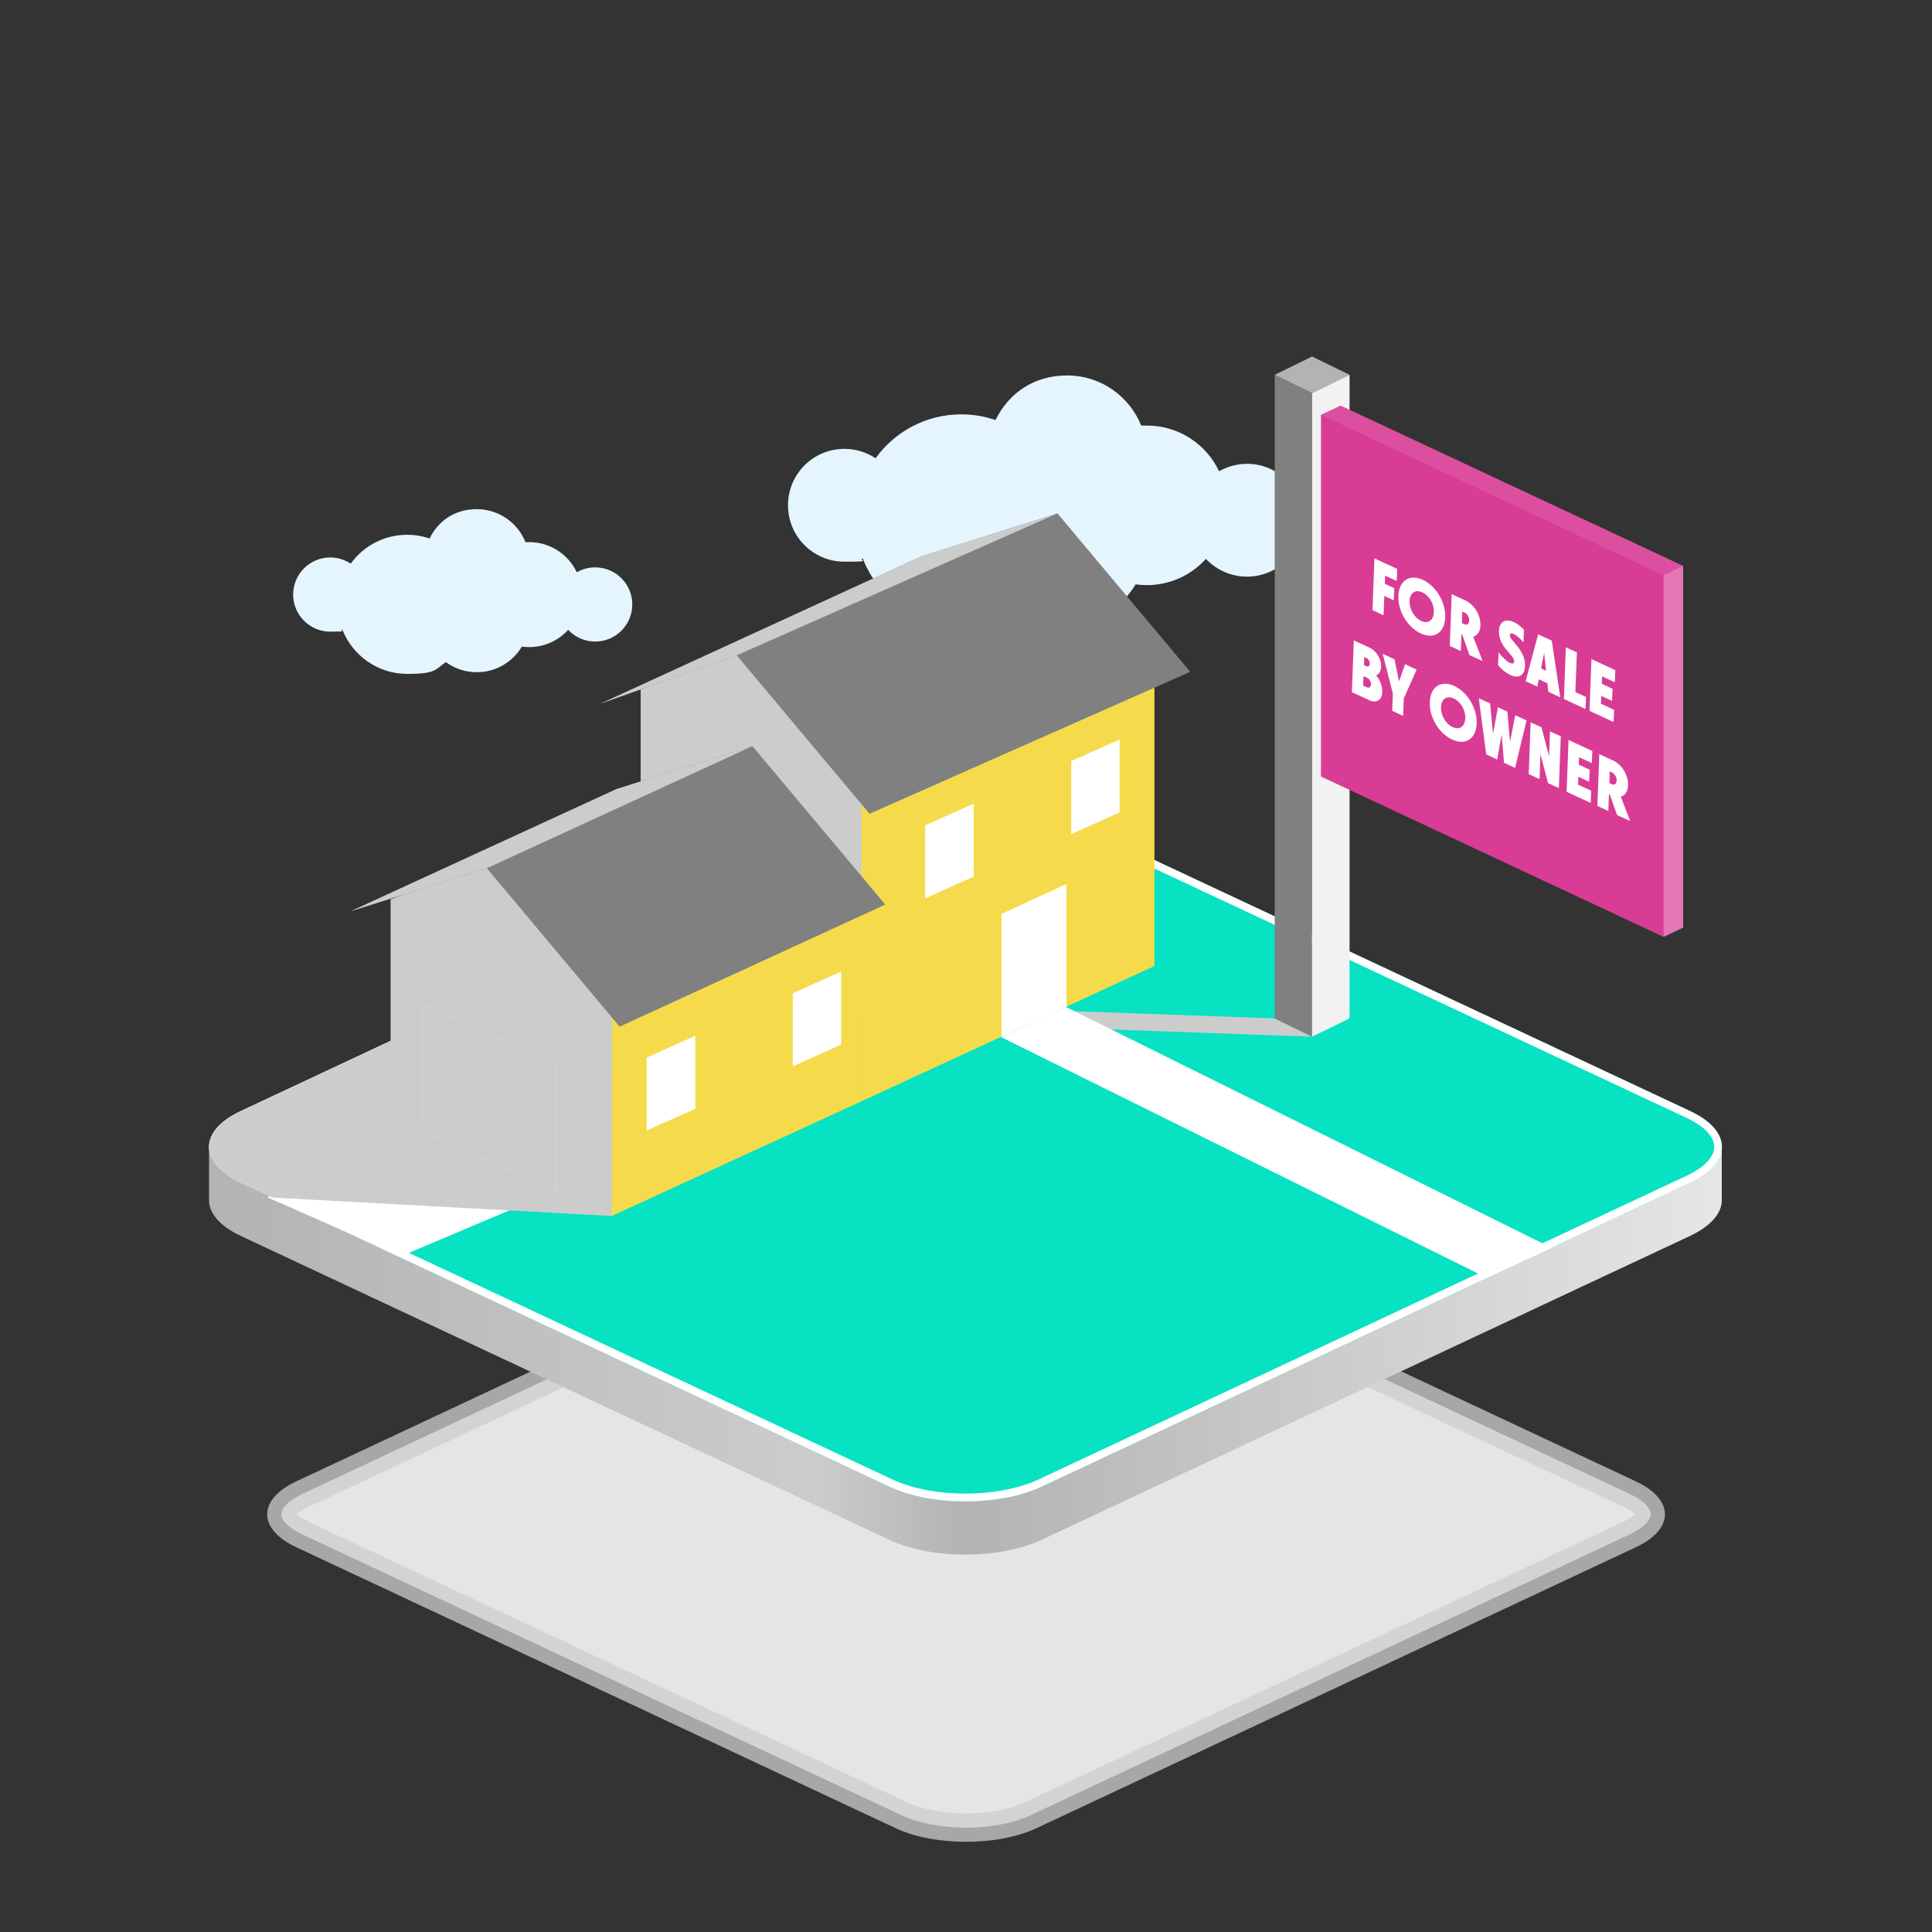
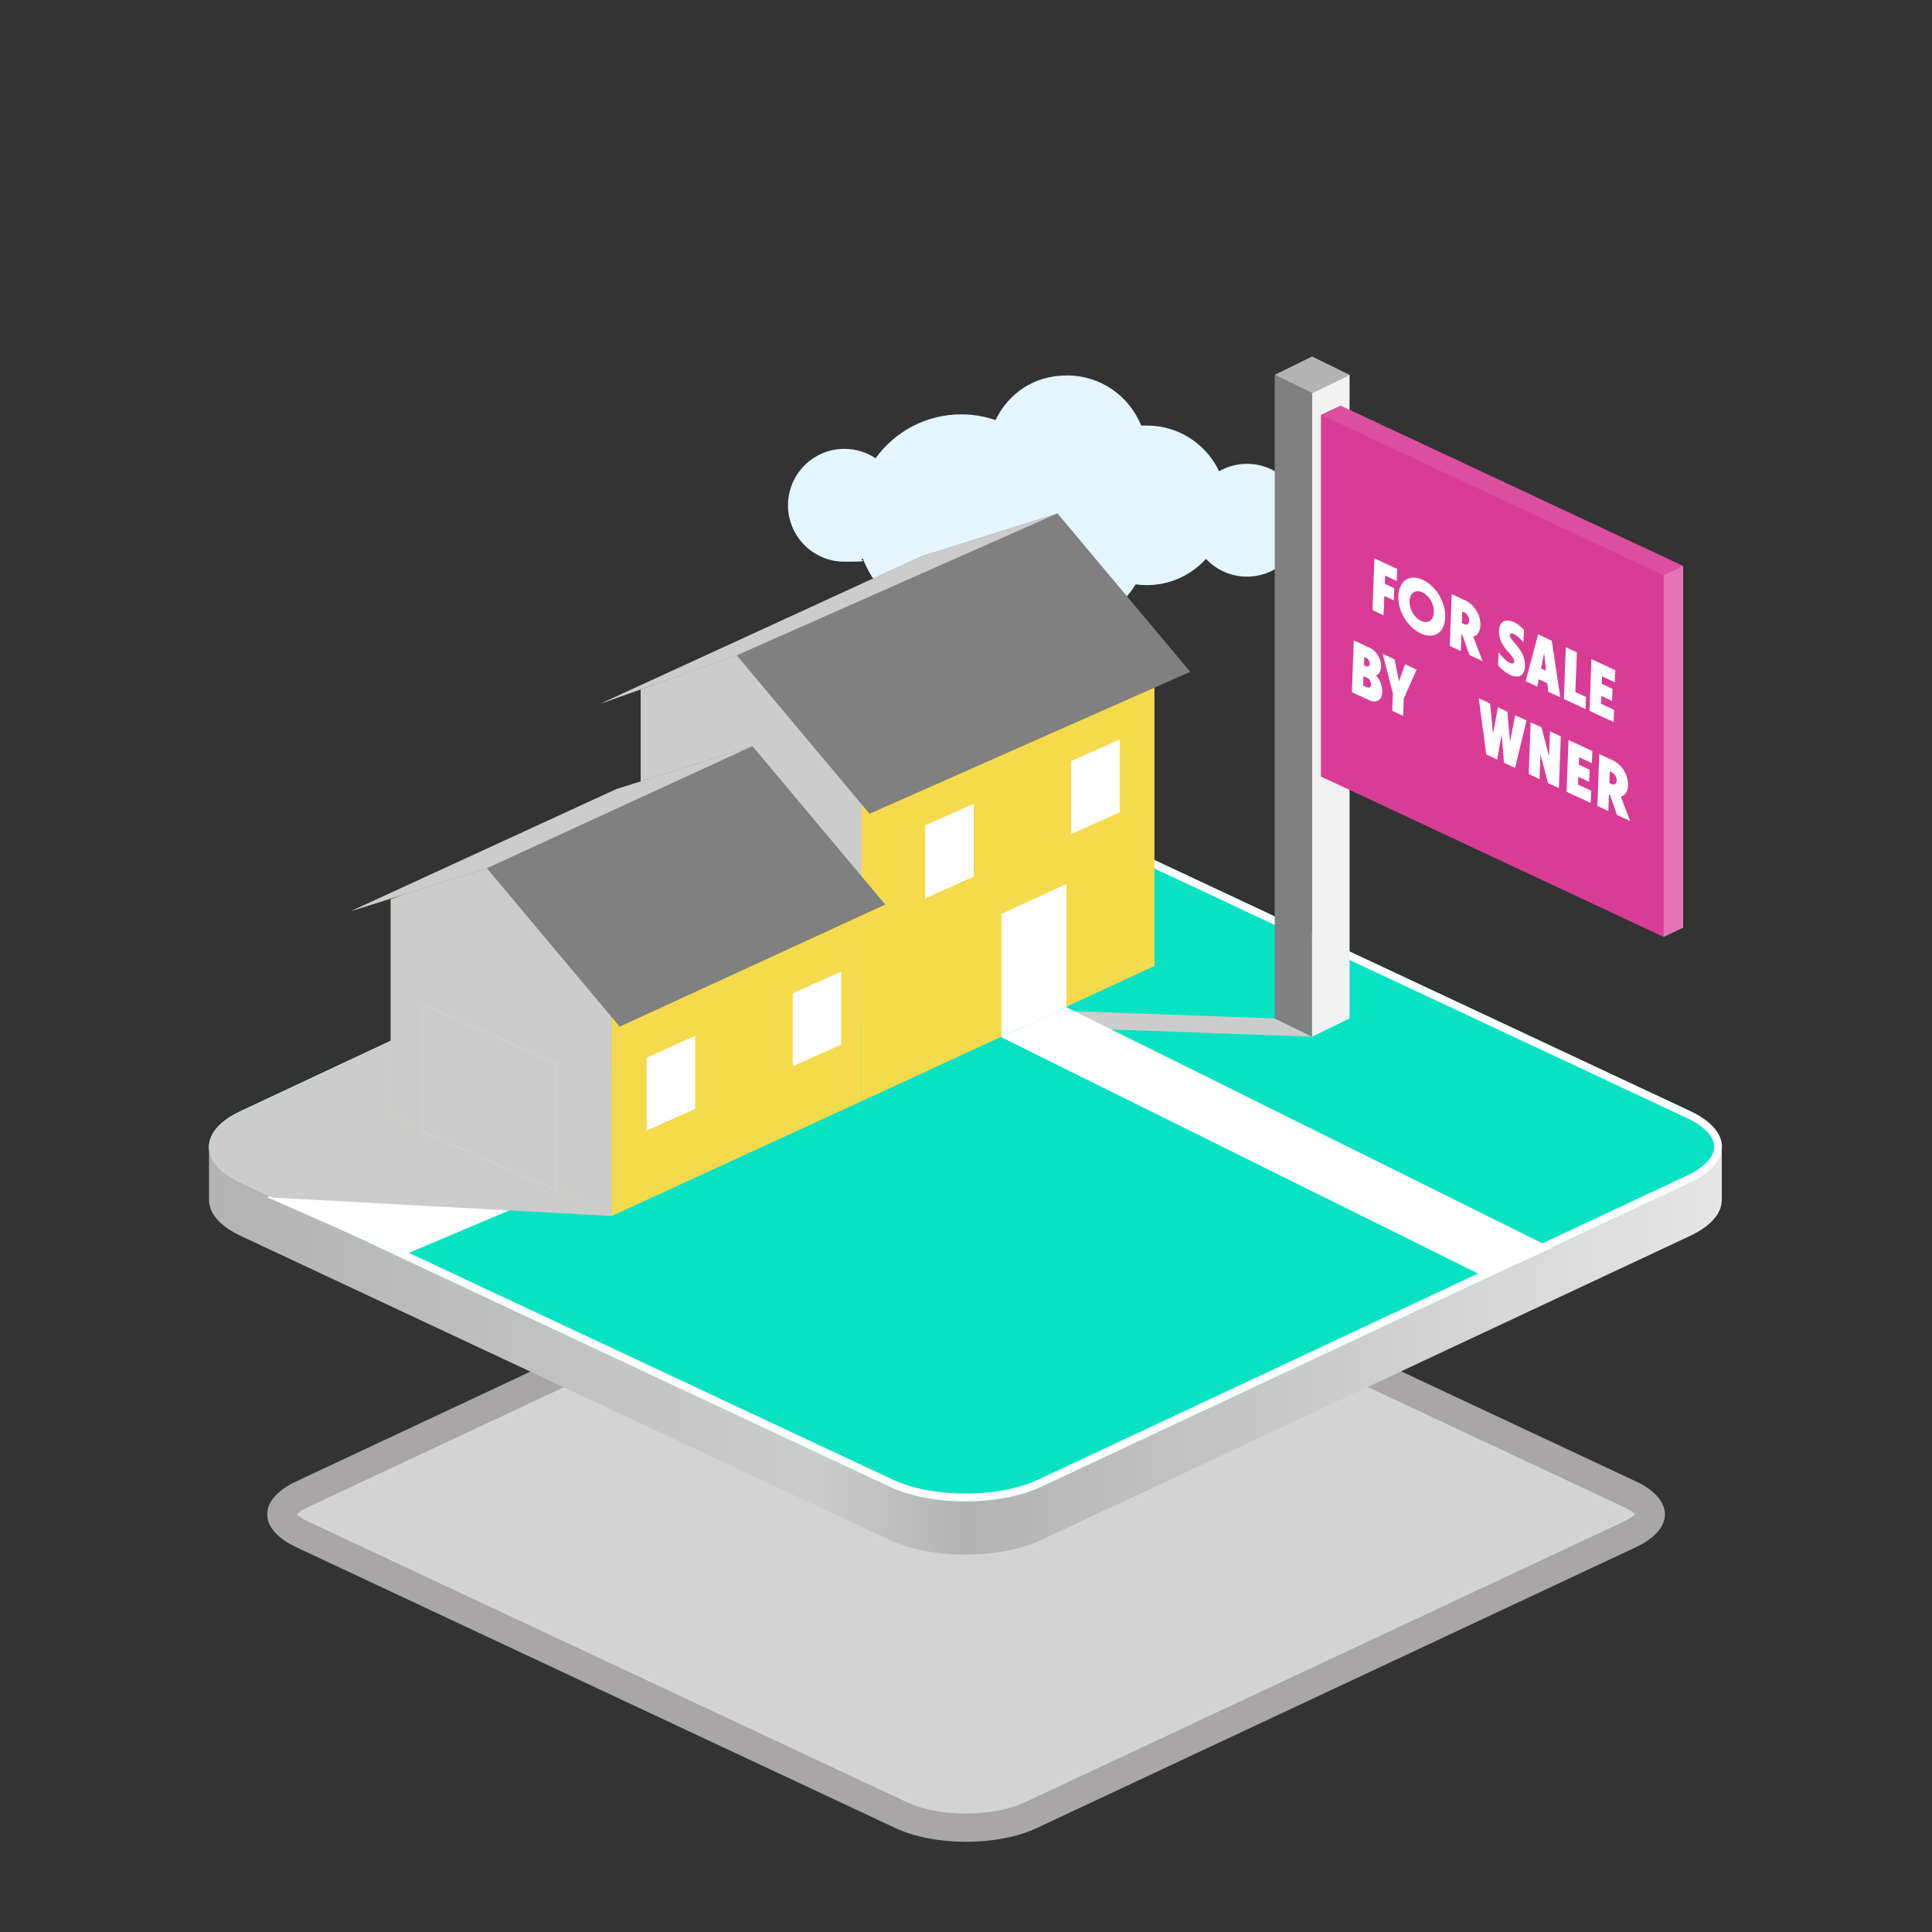
<svg xmlns="http://www.w3.org/2000/svg" version="1.1" viewBox="0 0 1500 1500">
  <rect x="0" y="0" width="1500" height="1500" fill="#333333" stroke="none" />
  <defs>
    <style> .cls-1 { fill: #b3b3b3; } .cls-1, .cls-2, .cls-3, .cls-4, .cls-5, .cls-6, .cls-7, .cls-8, .cls-9, .cls-10, .cls-11, .cls-12, .cls-13, .cls-14 { stroke-width: 0px; } .cls-2 { fill: #f5db4b; } .cls-3, .cls-8, .cls-12 { mix-blend-mode: multiply; } .cls-3, .cls-11 { fill: #f2f2f2; } .cls-3, .cls-12 { opacity: .6; } .cls-3, .cls-12, .cls-15 { isolation: isolate; } .cls-4 { fill: #d83c95; } .cls-5 { fill: url(#linear-gradient); } .cls-6 { fill: #e4f5fd; } .cls-7 { opacity: .1; } .cls-7, .cls-9, .cls-13 { fill: #fff; } .cls-8 { fill: #ccc; } .cls-9 { opacity: .3; } .cls-10 { fill: gray; } .cls-12 { fill: #f7f4f3; } .cls-14 { fill: #07e2c3; } </style>
    <linearGradient id="linear-gradient" x1="194.2" y1="1048.7" x2="1368.8" y2="1048.7" gradientTransform="translate(1531.1) rotate(-180) scale(1 -1)" gradientUnits="userSpaceOnUse">
      <stop offset="0" stop-color="#e6e6e6" />
      <stop offset=".5" stop-color="#b3b3b3" />
      <stop offset=".6" stop-color="#ccc" />
      <stop offset="1" stop-color="#b3b3b3" />
    </linearGradient>
  </defs>
  <g class="cls-15">
    <g id="Base">
      <path class="cls-12" d="M230.1,1201.3l465.3,218.1c30.2,14.1,79.1,14.1,109.3,0l465.3-218.1c30.2-14.1,30.2-37.1,0-51.2l-465.3-218.1c-30.2-14.1-79.1-14.1-109.3,0l-465.3,218.1c-30.2,14.1-30.2,37.1,0,51.2h0Z" />
-       <path class="cls-3" d="M750,1419c-18.8,0-37-3.5-50-9.6l-465.3-218.1c-10.1-4.7-16.3-10.7-16.3-15.7s6.2-10.9,16.3-15.7l465.3-218.1c13-6.1,31.2-9.6,50-9.6s37,3.5,50,9.6l465.3,218.1c10.1,4.7,16.3,10.7,16.3,15.7s-6.2,10.9-16.3,15.7l-465.3,218.1c-13,6.1-31.2,9.6-50,9.6h0Z" />
      <path class="cls-3" d="M750,1408c-17.2,0-33.8-3.1-45.3-8.5l-465.3-218.1c-4.7-2.2-7.5-4.3-9-5.7,1.5-1.4,4.3-3.5,9-5.7l465.3-218.1c11.6-5.4,28.1-8.5,45.3-8.5s33.8,3.1,45.3,8.5l465.3,218.1c4.7,2.2,7.5,4.3,9,5.7-1.5,1.4-4.3,3.5-9,5.7l-465.3,218.1c-11.6,5.4-28.1,8.5-45.3,8.5Z" />
      <path class="cls-5" d="M162.3,890.5v41.3c0,10,8.2,20.1,24.5,27.7l503.6,236c32.7,15.3,85.7,15.3,118.3,0l503.6-236c16.3-7.7,24.5-17.7,24.5-27.7v-41.3" />
      <path class="cls-14" d="M186.8,918.2l503.6,236c32.7,15.3,85.7,15.3,118.3,0l503.6-236c32.7-15.3,32.7-40.1,0-55.5l-503.6-236c-32.7-15.3-85.7-15.3-118.3,0l-503.6,236c-32.7,15.3-32.7,40.1,0,55.5Z" />
      <polygon class="cls-8" points="634.3 791.1 1018.7 804.9 989.7 790.7 605.3 776.9 634.3 791.1" />
      <path class="cls-13" d="M749.6,621.2c21.5,0,41.6,3.9,56.6,10.9l503.6,236c13.4,6.3,21.1,14.4,21.1,22.3s-7.7,16-21.1,22.3l-503.6,236c-15,7-35.1,10.9-56.6,10.9s-41.6-3.9-56.6-10.9l-503.6-236c-13.4-6.3-21.1-14.4-21.1-22.3s7.7-16,21.1-22.3l503.6-236c15-7,35.1-10.9,56.6-10.9M749.6,615.2c-21.4,0-42.8,3.8-59.2,11.5l-503.6,236c-32.7,15.3-32.7,40.1,0,55.5l503.6,236c16.3,7.7,37.8,11.5,59.2,11.5s42.8-3.8,59.2-11.5l503.6-236c32.7-15.3,32.7-40.1,0-55.5l-503.6-236c-16.3-7.7-37.8-11.5-59.2-11.5h0Z" />
      <polygon class="cls-13" points="207.6 929.6 311.4 975.3 431.9 924.3 328.1 878.5 207.6 929.6" />
      <path class="cls-8" d="M186.8,918.2l24.7,11.6,263.5,14.3,64.9-83.1-150.6-78.9h-30.2l-172.2,80.7c-32.7,15.3-32.7,40.1,0,55.5Z" />
    </g>
    <g id="Home">
      <path class="cls-6" d="M968.3,360.1c-7.9,0-15.4,2.1-21.8,5.8-9.9-21-31.3-35.5-56-35.5s-2.9,0-4.4.2c-9.1-22.9-31.4-39.1-57.6-39.1s-45.5,14.1-55.6,34.6c-8.3-2.8-17.2-4.4-26.5-4.4-27.4,0-51.7,13.4-66.6,34.1-6.9-4.6-15.2-7.3-24.2-7.3-24.2,0-43.8,19.6-43.8,43.8s19.6,43.8,43.8,43.8,9.8-.9,14.3-2.4c11.9,30.6,41.7,52.3,76.5,52.3s32.6-5.1,45.7-13.9c10.2,7.4,22.8,11.9,36.4,11.9,22.6,0,42.4-12.2,53.2-30.3,2.8.4,5.7.6,8.7.6,18.2,0,34.6-7.9,45.9-20.4,8,8.5,19.3,13.8,31.8,13.8,24.2,0,43.8-19.6,43.8-43.8s-19.6-43.8-43.8-43.8Z" />
      <polyline class="cls-2" points="668.9 688 668.9 855 896.3 750 896.3 500.6 668.9 605.6" />
      <polygon class="cls-2" points="474.9 944.1 474.9 777.1 389.2 665.7 303.4 698.3 303.4 865.2 474.9 944.1" />
      <polygon class="cls-2" points="668.9 781.3 668.9 614.3 583.2 500.6 497.4 535.5 497.4 702.4 668.9 781.3" />
      <polygon class="cls-8" points="668.9 781.3 668.9 614.3 583.2 500.6 497.4 535.5 497.4 702.4 668.9 781.3" />
      <polygon class="cls-10" points="466.5 546.2 572 508.8 675.1 631.8 924.1 521.6 821 398.6 715.5 431.9 466.5 546.2" />
      <polygon class="cls-13" points="777.5 709.6 828 686.3 828 782 777.5 805.3 777.5 709.6" />
      <polygon class="cls-13" points="1154.3 992.1 1204.8 968.9 828 782 777.5 805.3 1154.3 992.1" />
      <polygon class="cls-13" points="831.7 647.6 869.3 630.7 869.3 574.1 831.7 590.9 831.7 647.6" />
      <polygon class="cls-13" points="718.3 697.5 756 680.6 756 624 718.3 640.8 718.3 697.5" />
      <polyline class="cls-2" points="474.9 777.1 474.9 944.1 668.9 855 668.9 688 474.9 777.1" />
      <polygon class="cls-8" points="474.9 944.1 474.9 777.1 389.2 665.7 303.4 698.3 303.4 865.2 474.9 944.1" />
      <polygon class="cls-10" points="272.5 707.4 378 674.1 481.1 797.1 687.3 702.3 584.2 579.3 478.7 612.6 272.5 707.4" />
      <polygon class="cls-13" points="328.1 779.8 431.9 825.5 431.9 924.3 328.1 878.5 328.1 779.8" />
      <polygon class="cls-8" points="328.1 779.8 431.9 825.5 431.9 924.3 328.1 878.5 328.1 779.8" />
      <polygon class="cls-13" points="615.5 827.9 653.1 811 653.1 754.3 615.5 771.2 615.5 827.9" />
      <polygon class="cls-13" points="502.1 877.7 539.8 860.9 539.8 804.2 502.1 821.1 502.1 877.7" />
      <polygon class="cls-8" points="821 398.6 572 508.8 466.5 546.2 715.5 431.9 821 398.6" />
      <polygon class="cls-8" points="584.2 579.3 378 674.1 272.5 707.4 478.7 612.6 584.2 579.3" />
      <polygon class="cls-10" points="1018.7 305.2 1018.7 804.9 989.7 790.7 989.7 291 1018.7 305.2" />
      <polygon class="cls-1" points="1047.8 291 1018.7 305.2 989.7 291 1018.7 276.8 1047.8 291" />
      <polygon class="cls-11" points="1047.8 291 1047.8 790.7 1018.7 804.9 1018.7 305.2 1047.8 291" />
      <g>
        <polygon class="cls-4" points="1306.8 720.2 1291.6 727.4 1025.6 322.1 1040.8 314.9 1306.8 439.4 1306.8 720.2" />
        <polygon class="cls-4" points="1291.6 727.4 1025.6 602.9 1025.6 322.1 1291.6 446.7 1291.6 727.4" />
        <polygon class="cls-7" points="1025.6 322.1 1040.8 314.9 1306.8 439.4 1291.6 446.7 1025.6 322.1" />
        <polygon class="cls-9" points="1306.8 439.4 1306.8 720.2 1291.6 727.4 1291.6 446.7 1306.8 439.4" />
        <g>
          <path class="cls-13" d="M1075.4,447l-.2,6.3,7.3,3.4-.4,9.4-7.3-3.4-.6,15-8.6-4,1.5-40.2,17.7,8.2-.4,9.4-9.2-4.3Z" />
          <path class="cls-13" d="M1085.7,462.6c.5-11.8,8.6-17.2,19-12.4,10.3,4.8,17.8,17.4,17.4,29.2-.5,11.8-8.7,17.2-19,12.4-10.4-4.8-17.9-17.4-17.4-29.2ZM1113.3,475.4c.2-6.4-3.6-13-9-15.5-5.4-2.5-9.6.4-9.9,6.7s3.6,13,9,15.5c5.3,2.5,9.6-.4,9.8-6.8Z" />
          <path class="cls-13" d="M1135.3,492.7l-.6-.3-.5,13.1-8.6-4,1.5-40.2,10.6,4.9c7,3.2,12.1,11.6,11.7,19.5-.2,4.7-2.4,7.8-5.6,8.6l7.3,19-10.2-4.7-5.7-16ZM1135,483.7l1.8.9c2.1,1,3.8-.2,3.9-2.8,0-2.5-1.4-5.2-3.6-6.2l-1.8-.9-.3,8.9Z" />
          <path class="cls-13" d="M1163.1,516.5l.4-10.1c2.6,3.7,6.4,7.2,8.9,8.3,2,.9,3.2.3,3.2-1.2.2-5.2-12.3-11-11.8-23.7.3-7.7,5.5-9.6,11.6-6.8,2.9,1.3,5.6,3.6,7.8,6l-.4,9.8c-1.9-2.5-5-5.4-7.4-6.5-1.9-.9-3.2-.5-3.2.8-.2,4.4,12.3,11.1,11.8,24-.3,8-5.4,9.8-11.7,6.8-3.1-1.5-6.3-3.9-9.2-7.4Z" />
          <path class="cls-13" d="M1201.4,530.5l-6.7-3.1-1.1,5.7-9.1-4.2,9.7-36.4,10.6,4.9,6.6,44-9.3-4.3-.7-6.5ZM1200.3,520.8l-1.4-13.9-2.4,12.1,3.9,1.8Z" />
          <path class="cls-13" d="M1231.4,541.1l-.4,9.4-16.8-7.8,1.5-40.2,8.6,4-1.2,30.8,8.2,3.8Z" />
          <path class="cls-13" d="M1253.2,551.2l-.4,9.4-18.7-8.7,1.5-40.2,18.5,8.6-.4,9.4-9.9-4.6-.2,5.8,8.4,3.9-.4,9.4-8.4-3.9-.2,6.1,10.2,4.7Z" />
          <path class="cls-13" d="M1073.2,537.2c-.2,6.5-4.6,9-10.2,6.4l-13.4-6.2,1.5-40.2,12.3,5.7c5.2,2.4,9.1,8.7,8.9,14.7-.1,3.6-1.8,6.2-4,6.8,3,2.9,5,8.2,4.9,12.9ZM1064.5,531.4c0-2-1.2-4.3-3-5.1l-2.9-1.3-.3,7.3,2.9,1.3c1.8.8,3.2-.2,3.3-2.2ZM1059.2,510.1l-.2,6.3,1.7.8c1.5.7,2.7,0,2.8-1.9,0-1.8-1-3.7-2.6-4.4l-1.7-.8Z" />
          <path class="cls-13" d="M1099.9,519.8l-10,22.5-.5,13.5-8.5-3.9.5-13.5-7.9-30.8,9.2,4.3,3.5,17.1,4.7-13.3,9,4.2Z" />
-           <path class="cls-13" d="M1110.1,545c.5-11.8,8.6-17.2,19-12.4,10.3,4.8,17.8,17.4,17.4,29.2-.5,11.8-8.7,17.2-19,12.4-10.4-4.8-17.9-17.4-17.4-29.2ZM1137.7,557.8c.2-6.4-3.6-13-9-15.5-5.4-2.5-9.6.4-9.9,6.7s3.6,13,9,15.5c5.3,2.5,9.6-.4,9.8-6.8Z" />
          <path class="cls-13" d="M1185.2,559.4l-8.9,36.8-8.6-4-1.8-22-3.5,19.5-8.5-4-5.8-43.6,8.8,4.1,2.3,23.5,3.8-20.6,7.3,3.4,2.1,23.4,4-20.6,8.7,4Z" />
          <path class="cls-13" d="M1211.8,571.7l-1.5,40.2-8.4-3.9-5.9-22.4-.7,19.3-8.4-3.9,1.5-40.2,8.4,3.9,5.9,22.5.7-19.4,8.4,3.9Z" />
          <path class="cls-13" d="M1235.4,614l-.4,9.4-18.7-8.7,1.5-40.2,18.5,8.6-.4,9.4-9.9-4.6-.2,5.8,8.4,3.9-.4,9.4-8.4-3.9-.2,6.1,10.2,4.7Z" />
          <path class="cls-13" d="M1249.8,616.9l-.6-.3-.5,13.1-8.5-4,1.5-40.2,10.6,4.9c7,3.2,12.1,11.6,11.7,19.5-.2,4.7-2.4,7.8-5.6,8.6l7.3,19-10.2-4.7-5.7-16ZM1249.5,607.9l1.8.9c2.1,1,3.8-.2,3.9-2.8,0-2.5-1.4-5.2-3.6-6.2l-1.8-.9-.3,8.9Z" />
        </g>
      </g>
-       <path class="cls-6" d="M462.1,440.5c-5.2,0-10.1,1.4-14.3,3.8-6.5-13.8-20.6-23.4-36.9-23.4s-1.9,0-2.9.1c-6-15.1-20.7-25.7-37.9-25.7s-30,9.3-36.6,22.8c-5.5-1.9-11.3-2.9-17.4-2.9-18,0-34,8.8-43.8,22.4-4.6-3-10-4.8-15.9-4.8-15.9,0-28.8,12.9-28.8,28.8s12.9,28.8,28.8,28.8,6.4-.6,9.4-1.6c7.9,20.1,27.4,34.4,50.3,34.4s21.5-3.4,30.1-9.1c6.7,4.9,15,7.8,24,7.8,14.9,0,27.9-8,35-19.9,1.9.3,3.8.4,5.7.4,12,0,22.8-5.2,30.2-13.4,5.3,5.6,12.7,9.1,21,9.1,15.9,0,28.8-12.9,28.8-28.8s-12.9-28.8-28.8-28.8Z" />
    </g>
  </g>
</svg>